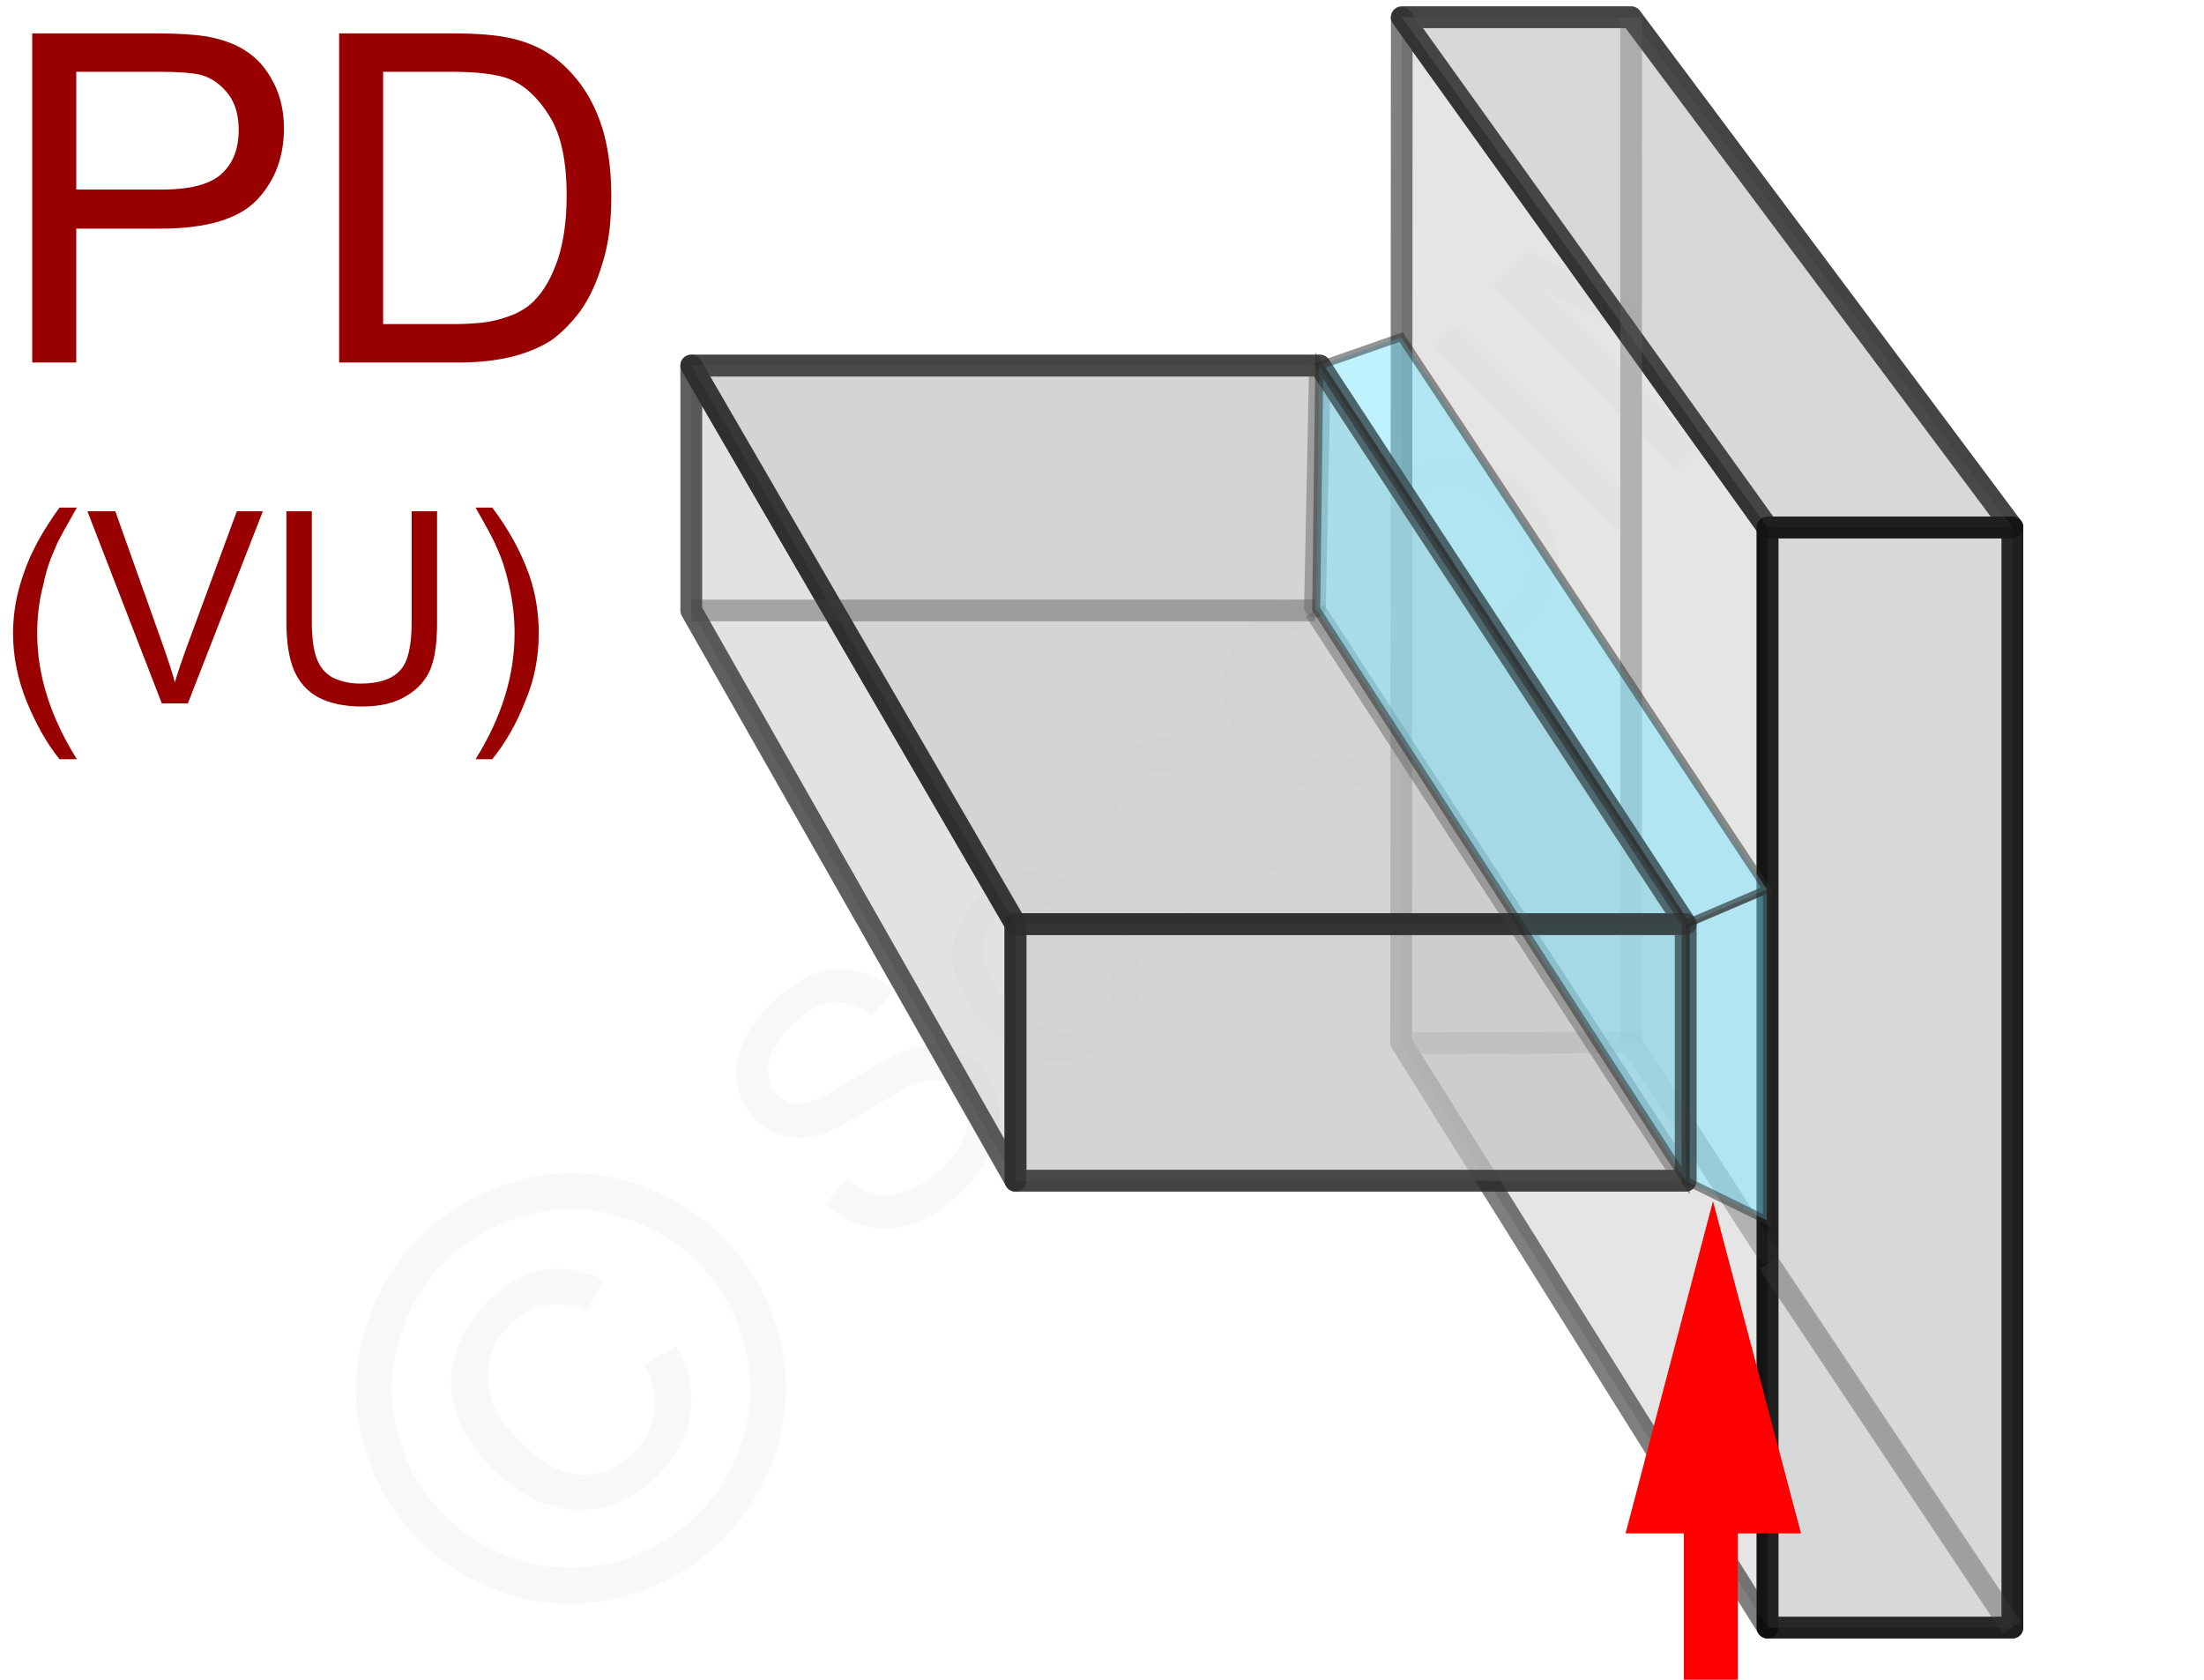
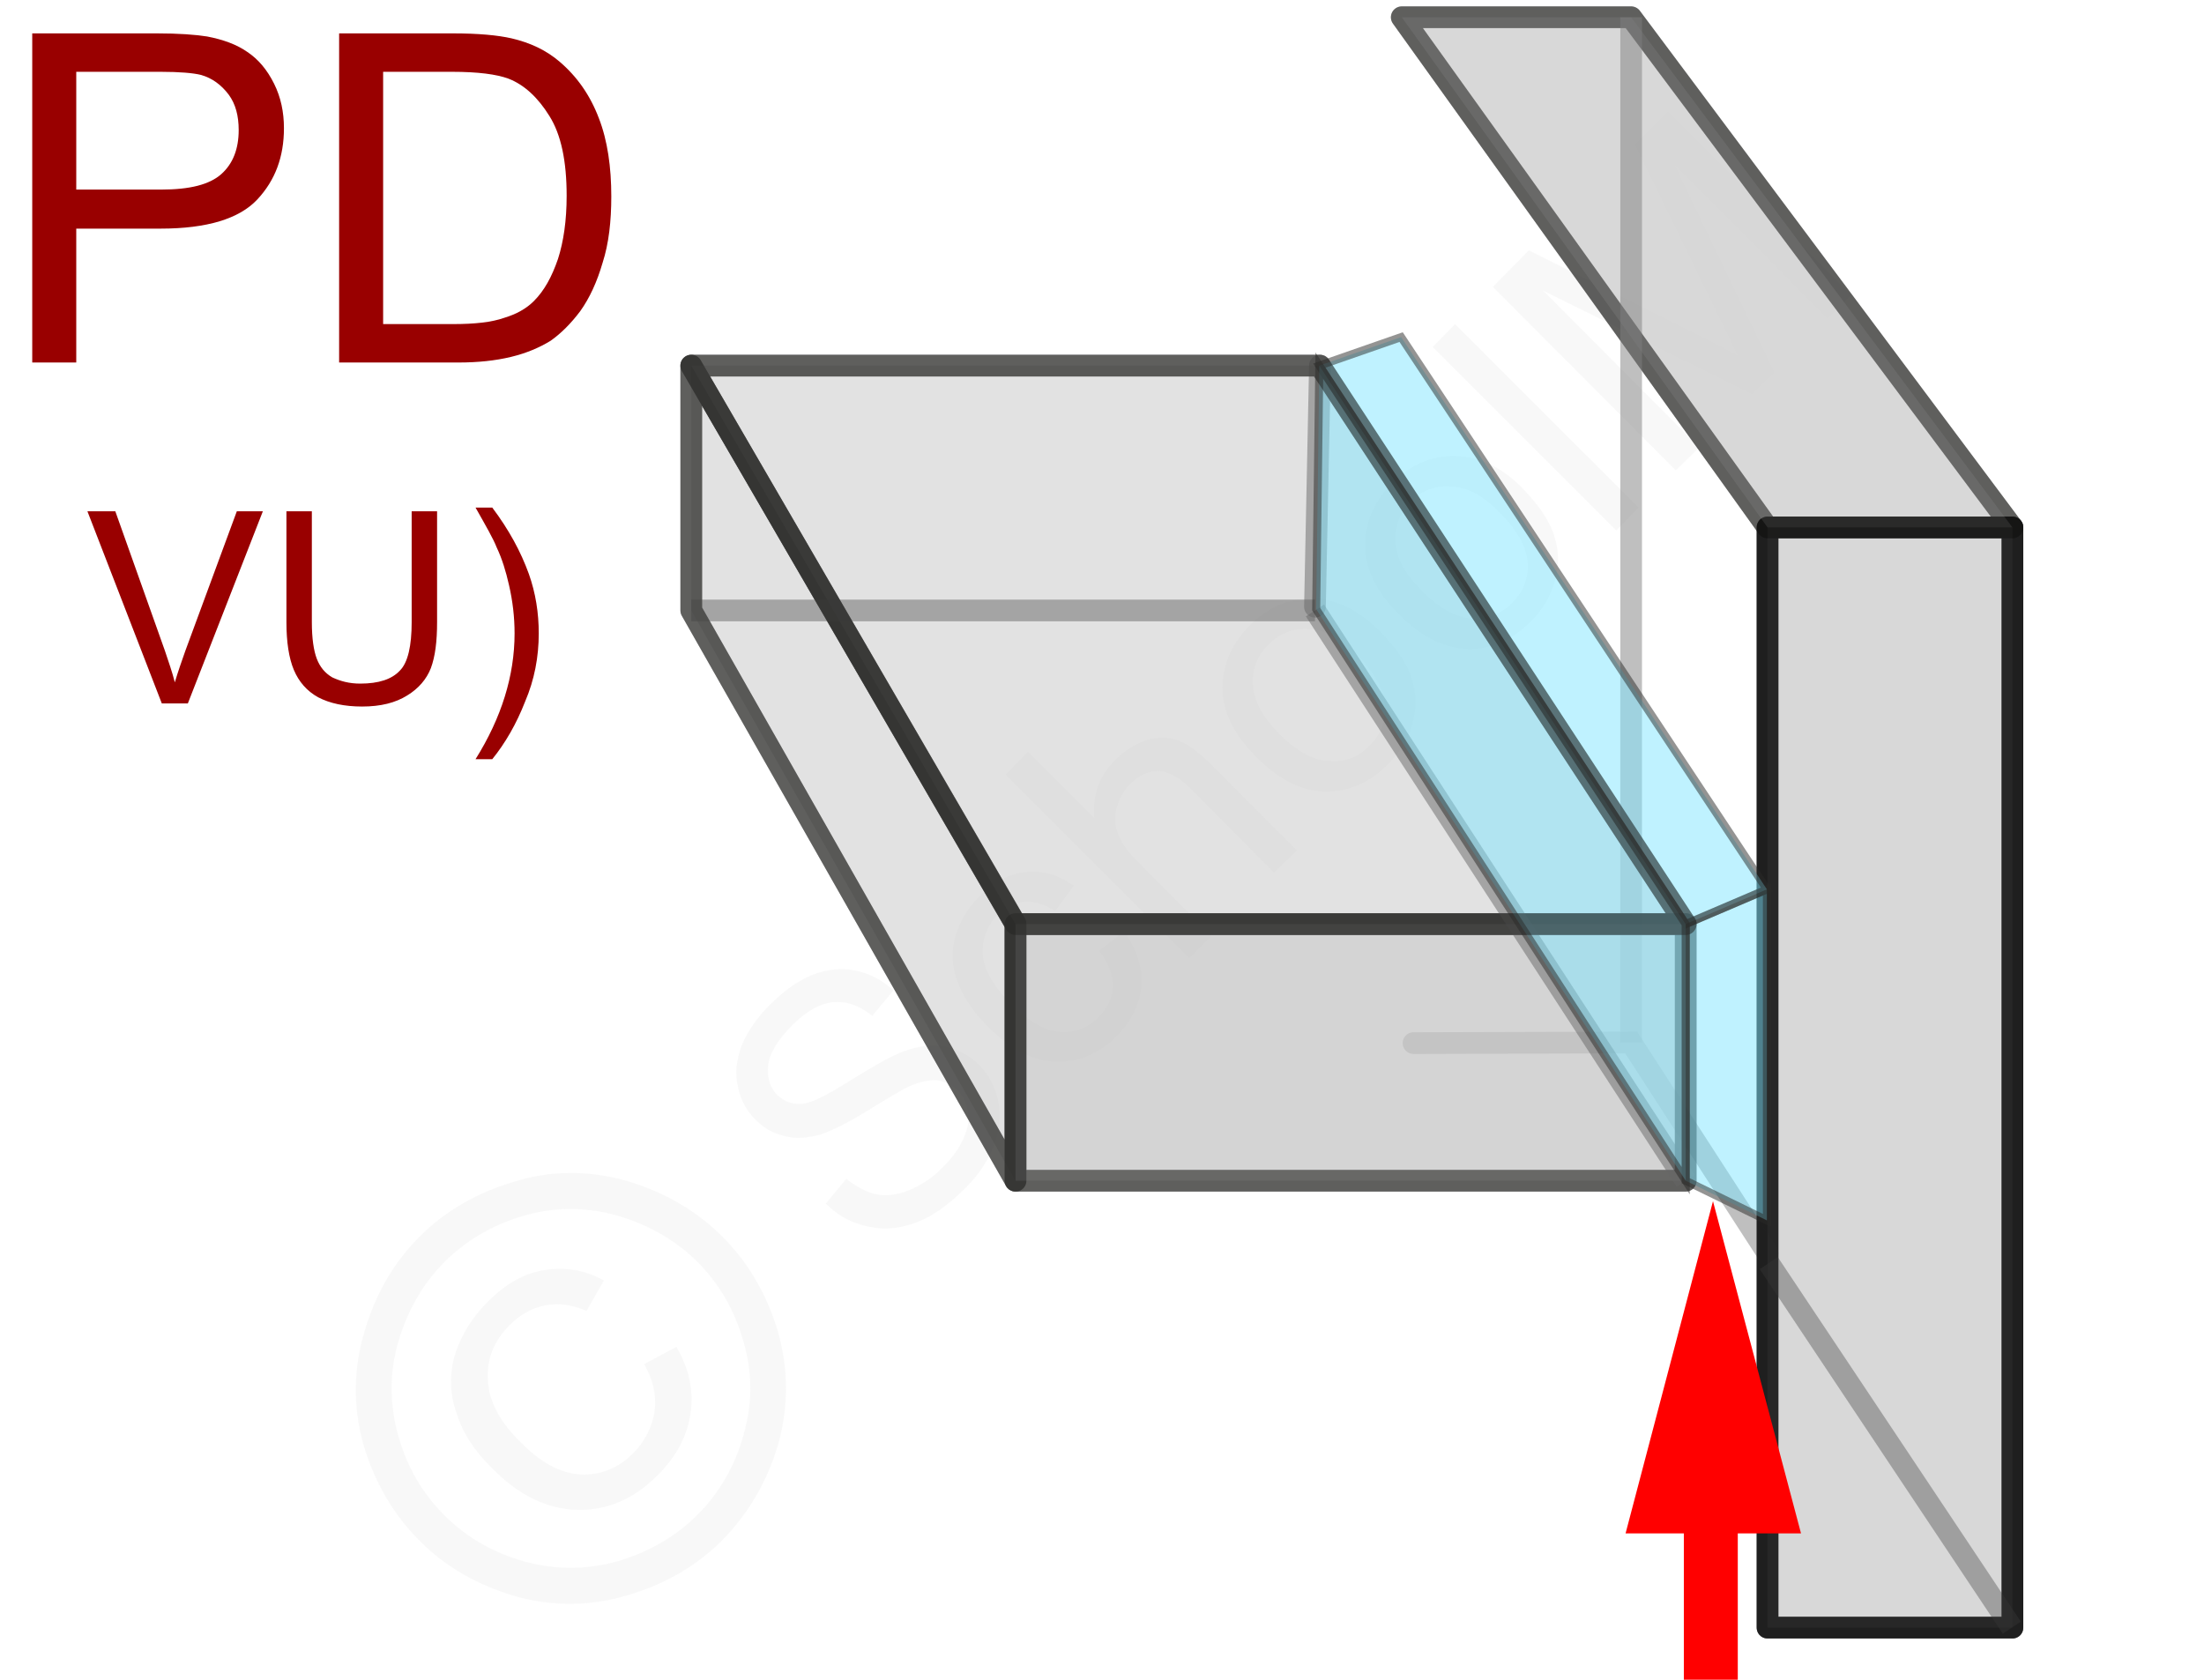
<svg xmlns="http://www.w3.org/2000/svg" width="240px" height="183px" style="shape-rendering:geometricPrecision;text-rendering:geometricPrecision;image-rendering:optimizeQuality;fill-rule:evenodd;clip-rule:evenodd" viewBox="0 0 35.55 27.09">
  <g id="Ebene_x0020_1">
    <g id="_1122593952">
      <g>
        <g>
          <g>
            <path d="M13.32 19.41l0.33 -0.4c0.17,0.13 0.33,0.22 0.49,0.25 0.16,0.03 0.34,0.01 0.53,-0.07 0.19,-0.08 0.38,-0.2 0.54,-0.37 0.15,-0.15 0.26,-0.3 0.33,-0.46 0.07,-0.16 0.1,-0.3 0.07,-0.44 -0.02,-0.13 -0.07,-0.25 -0.17,-0.34 -0.09,-0.09 -0.2,-0.14 -0.32,-0.16 -0.12,-0.01 -0.27,0.02 -0.44,0.09 -0.11,0.05 -0.33,0.18 -0.67,0.39 -0.34,0.21 -0.59,0.33 -0.76,0.39 -0.21,0.06 -0.41,0.08 -0.59,0.03 -0.18,-0.04 -0.33,-0.12 -0.47,-0.26 -0.15,-0.15 -0.25,-0.33 -0.29,-0.55 -0.05,-0.21 -0.02,-0.43 0.07,-0.67 0.1,-0.23 0.25,-0.44 0.45,-0.64 0.22,-0.22 0.44,-0.38 0.68,-0.48 0.24,-0.09 0.47,-0.12 0.7,-0.07 0.23,0.05 0.43,0.15 0.61,0.32l-0.34 0.41c-0.21,-0.17 -0.42,-0.24 -0.63,-0.22 -0.21,0.02 -0.43,0.14 -0.66,0.37 -0.24,0.24 -0.37,0.46 -0.39,0.65 -0.02,0.2 0.03,0.36 0.15,0.48 0.11,0.1 0.23,0.15 0.38,0.14 0.14,0 0.41,-0.13 0.8,-0.38 0.39,-0.24 0.67,-0.4 0.84,-0.46 0.25,-0.1 0.48,-0.12 0.69,-0.08 0.2,0.04 0.38,0.13 0.54,0.29 0.16,0.16 0.26,0.35 0.31,0.58 0.05,0.23 0.02,0.47 -0.07,0.72 -0.09,0.24 -0.24,0.47 -0.45,0.68 -0.27,0.27 -0.53,0.46 -0.79,0.56 -0.26,0.1 -0.52,0.13 -0.78,0.07 -0.26,-0.05 -0.49,-0.17 -0.69,-0.37zm4.41 -4.08l0.4 -0.31c0.21,0.29 0.3,0.58 0.28,0.88 -0.03,0.3 -0.16,0.56 -0.39,0.8 -0.29,0.29 -0.62,0.43 -0.99,0.42 -0.37,-0.01 -0.73,-0.2 -1.09,-0.56 -0.23,-0.23 -0.4,-0.47 -0.49,-0.72 -0.1,-0.25 -0.11,-0.5 -0.04,-0.74 0.07,-0.24 0.2,-0.46 0.38,-0.64 0.23,-0.23 0.48,-0.37 0.75,-0.4 0.26,-0.03 0.52,0.04 0.78,0.22l-0.3 0.41c-0.17,-0.11 -0.34,-0.16 -0.5,-0.15 -0.16,0.01 -0.3,0.08 -0.42,0.2 -0.18,0.18 -0.26,0.4 -0.25,0.65 0.02,0.24 0.17,0.51 0.45,0.79 0.29,0.29 0.55,0.44 0.79,0.46 0.24,0.02 0.45,-0.06 0.63,-0.24 0.14,-0.14 0.22,-0.3 0.23,-0.48 0.01,-0.19 -0.07,-0.38 -0.22,-0.59zm1.45 0.12l-2.96 -2.96 0.36 -0.37 1.07 1.07c-0.03,-0.37 0.08,-0.68 0.34,-0.94 0.16,-0.16 0.33,-0.26 0.51,-0.32 0.18,-0.05 0.35,-0.05 0.51,0.01 0.16,0.06 0.34,0.2 0.55,0.41l1.36 1.36 -0.37 0.36 -1.35 -1.36c-0.18,-0.18 -0.35,-0.27 -0.51,-0.28 -0.17,0 -0.32,0.07 -0.46,0.21 -0.11,0.11 -0.18,0.24 -0.22,0.39 -0.04,0.15 -0.03,0.29 0.03,0.43 0.05,0.13 0.16,0.29 0.33,0.45l1.17 1.18 -0.36 0.36zm1.09 -3.24c-0.4,-0.4 -0.58,-0.8 -0.55,-1.21 0.03,-0.35 0.17,-0.65 0.44,-0.92 0.29,-0.29 0.63,-0.44 1.01,-0.43 0.38,0 0.74,0.18 1.08,0.52 0.27,0.27 0.45,0.53 0.52,0.77 0.08,0.24 0.08,0.49 0.01,0.73 -0.07,0.25 -0.2,0.46 -0.39,0.65 -0.3,0.3 -0.64,0.45 -1.01,0.44 -0.38,0 -0.75,-0.19 -1.11,-0.55zm0.37 -0.37c0.28,0.27 0.54,0.42 0.8,0.43 0.25,0.02 0.47,-0.06 0.65,-0.25 0.18,-0.18 0.27,-0.4 0.25,-0.65 -0.02,-0.26 -0.17,-0.53 -0.45,-0.81 -0.26,-0.27 -0.52,-0.41 -0.78,-0.42 -0.25,-0.02 -0.47,0.07 -0.65,0.25 -0.18,0.18 -0.27,0.4 -0.25,0.65 0.01,0.26 0.16,0.52 0.43,0.8zm1.93 -1.93c-0.4,-0.4 -0.58,-0.8 -0.55,-1.22 0.03,-0.34 0.17,-0.64 0.44,-0.91 0.29,-0.29 0.63,-0.44 1.01,-0.43 0.38,0 0.74,0.17 1.08,0.51 0.27,0.28 0.45,0.54 0.52,0.78 0.08,0.24 0.08,0.48 0.01,0.73 -0.07,0.24 -0.2,0.46 -0.39,0.65 -0.3,0.3 -0.64,0.45 -1.01,0.44 -0.38,-0.01 -0.75,-0.19 -1.11,-0.55zm0.37 -0.38c0.28,0.28 0.54,0.42 0.8,0.44 0.25,0.02 0.47,-0.07 0.65,-0.25 0.18,-0.18 0.27,-0.4 0.25,-0.66 -0.02,-0.25 -0.17,-0.52 -0.45,-0.8 -0.26,-0.27 -0.52,-0.41 -0.78,-0.42 -0.25,-0.02 -0.47,0.06 -0.65,0.24 -0.18,0.19 -0.27,0.4 -0.25,0.66 0.01,0.26 0.16,0.52 0.43,0.79zm3.13 -0.98l-2.96 -2.96 0.36 -0.37 2.96 2.96 -0.36 0.37zm0.96 -0.97l-2.95 -2.96 0.58 -0.59 2.8 1.4c0.25,0.13 0.45,0.23 0.57,0.3 -0.07,-0.15 -0.17,-0.36 -0.31,-0.64l-1.35 -2.77 0.53 -0.53 2.96 2.96 -0.38 0.38 -2.47 -2.48 1.61 3.35 -0.36 0.35 -3.37 -1.67 2.52 2.53 -0.38 0.37z" style="fill:#e6e6e6;fill-rule:nonzero;fill-opacity:.251" />
            <path d="M6.77 19.94c0.41,-0.41 0.91,-0.7 1.51,-0.88 0.6,-0.19 1.21,-0.19 1.82,-0.02 0.61,0.18 1.13,0.48 1.55,0.9 0.43,0.43 0.72,0.94 0.9,1.54 0.17,0.61 0.17,1.21 0,1.82 -0.18,0.6 -0.48,1.11 -0.9,1.54 -0.42,0.42 -0.94,0.72 -1.54,0.89 -0.6,0.18 -1.21,0.18 -1.81,0.01 -0.6,-0.18 -1.12,-0.47 -1.54,-0.9 -0.42,-0.42 -0.72,-0.94 -0.9,-1.55 -0.17,-0.61 -0.16,-1.22 0.02,-1.82 0.18,-0.61 0.47,-1.11 0.89,-1.53zm0.4 0.41c-0.34,0.34 -0.59,0.77 -0.74,1.27 -0.15,0.5 -0.15,1.01 -0.01,1.52 0.14,0.51 0.39,0.94 0.75,1.3 0.35,0.35 0.78,0.6 1.28,0.74 0.5,0.14 1.01,0.14 1.51,0 0.5,-0.15 0.93,-0.39 1.29,-0.75 0.35,-0.35 0.6,-0.78 0.74,-1.28 0.15,-0.51 0.15,-1.01 0,-1.52 -0.14,-0.5 -0.39,-0.93 -0.74,-1.28 -0.35,-0.35 -0.79,-0.6 -1.3,-0.75 -0.51,-0.14 -1.01,-0.14 -1.52,0.01 -0.5,0.15 -0.92,0.4 -1.26,0.74zm3.22 1.65l0.52 -0.28c0.2,0.34 0.28,0.69 0.23,1.06 -0.05,0.37 -0.23,0.71 -0.53,1.01 -0.38,0.38 -0.81,0.57 -1.29,0.56 -0.49,-0.01 -0.95,-0.23 -1.38,-0.67 -0.29,-0.28 -0.48,-0.58 -0.58,-0.9 -0.11,-0.32 -0.11,-0.64 -0.02,-0.94 0.1,-0.31 0.27,-0.59 0.53,-0.85 0.29,-0.29 0.59,-0.46 0.92,-0.51 0.33,-0.05 0.65,0 0.95,0.17l-0.28 0.49c-0.23,-0.1 -0.45,-0.13 -0.66,-0.09 -0.22,0.04 -0.41,0.15 -0.58,0.32 -0.25,0.25 -0.37,0.54 -0.35,0.88 0.01,0.34 0.19,0.68 0.52,1 0.33,0.34 0.65,0.51 0.98,0.53 0.32,0.01 0.6,-0.1 0.84,-0.34 0.2,-0.2 0.31,-0.43 0.35,-0.69 0.03,-0.26 -0.03,-0.51 -0.17,-0.75z" style="fill:#e6e6e6;fill-rule:nonzero;fill-opacity:.251" />
          </g>
          <polygon points="0,0 35.55,0 35.55,26.71 0,26.71" style="fill:none" />
        </g>
        <path d="M0.52 5.84l0 -5.31 2.01 0c0.35,0 0.62,0.02 0.81,0.05 0.26,0.05 0.48,0.13 0.65,0.25 0.18,0.12 0.32,0.29 0.43,0.51 0.11,0.22 0.16,0.46 0.16,0.72 0,0.46 -0.14,0.84 -0.43,1.15 -0.29,0.31 -0.81,0.47 -1.56,0.47l-1.36 0 0 2.16 -0.71 0zm0.71 -2.79l1.37 0c0.46,0 0.78,-0.08 0.97,-0.25 0.19,-0.17 0.28,-0.41 0.28,-0.71 0,-0.23 -0.05,-0.42 -0.16,-0.57 -0.12,-0.16 -0.27,-0.27 -0.45,-0.32 -0.12,-0.03 -0.34,-0.05 -0.65,-0.05l-1.36 0 0 1.9z" style="fill:#900;fill-rule:nonzero" />
        <path id="1" d="M5.47 5.84l0 -5.31 1.83 0c0.42,0 0.73,0.03 0.95,0.08 0.3,0.07 0.56,0.19 0.78,0.38 0.28,0.24 0.49,0.54 0.63,0.91 0.14,0.36 0.2,0.79 0.2,1.26 0,0.4 -0.04,0.76 -0.14,1.07 -0.09,0.31 -0.21,0.57 -0.36,0.78 -0.15,0.2 -0.31,0.36 -0.48,0.48 -0.18,0.11 -0.39,0.2 -0.64,0.26 -0.25,0.06 -0.53,0.09 -0.85,0.09l-1.92 0zm0.71 -0.62l1.13 0c0.35,0 0.62,-0.03 0.82,-0.1 0.2,-0.06 0.36,-0.15 0.48,-0.27 0.17,-0.17 0.29,-0.39 0.39,-0.68 0.09,-0.28 0.14,-0.62 0.14,-1.02 0,-0.56 -0.09,-0.99 -0.28,-1.29 -0.18,-0.29 -0.4,-0.5 -0.66,-0.6 -0.19,-0.07 -0.49,-0.11 -0.91,-0.11l-1.11 0 0 4.07z" style="fill:#900;fill-rule:nonzero" />
-         <path id="2" d="M0.96 12.24c-0.21,-0.26 -0.38,-0.57 -0.53,-0.93 -0.14,-0.35 -0.22,-0.72 -0.22,-1.1 0,-0.33 0.06,-0.65 0.17,-0.96 0.12,-0.36 0.32,-0.71 0.58,-1.07l0.28 0c-0.17,0.3 -0.29,0.51 -0.34,0.63 -0.09,0.2 -0.16,0.4 -0.2,0.61 -0.07,0.26 -0.1,0.53 -0.1,0.79 0,0.68 0.22,1.36 0.64,2.03l-0.28 0z" style="fill:#900;fill-rule:nonzero" />
        <path id="3" d="M2.61 11.34l-1.2 -3.1 0.45 0 0.8 2.25c0.06,0.18 0.12,0.35 0.16,0.51 0.05,-0.17 0.11,-0.34 0.17,-0.51l0.83 -2.25 0.42 0 -1.21 3.1 -0.42 0z" style="fill:#900;fill-rule:nonzero" />
        <path id="4" d="M6.64 8.24l0.41 0 0 1.79c0,0.31 -0.03,0.55 -0.1,0.74 -0.07,0.18 -0.2,0.33 -0.38,0.44 -0.19,0.12 -0.43,0.18 -0.73,0.18 -0.28,0 -0.52,-0.05 -0.71,-0.15 -0.18,-0.1 -0.31,-0.25 -0.39,-0.44 -0.08,-0.19 -0.12,-0.45 -0.12,-0.77l0 -1.79 0.41 0 0 1.79c0,0.26 0.03,0.46 0.08,0.59 0.05,0.13 0.13,0.23 0.25,0.3 0.13,0.06 0.27,0.1 0.45,0.1 0.3,0 0.51,-0.07 0.64,-0.21 0.13,-0.13 0.19,-0.4 0.19,-0.78l0 -1.79z" style="fill:#900;fill-rule:nonzero" />
        <path id="5" d="M7.94 12.24l-0.27 0c0.42,-0.67 0.63,-1.35 0.63,-2.03 0,-0.26 -0.03,-0.52 -0.09,-0.78 -0.05,-0.22 -0.11,-0.42 -0.2,-0.61 -0.05,-0.13 -0.17,-0.34 -0.34,-0.64l0.27 0c0.27,0.36 0.46,0.71 0.59,1.07 0.11,0.31 0.16,0.63 0.16,0.96 0,0.38 -0.07,0.75 -0.22,1.1 -0.14,0.36 -0.32,0.67 -0.53,0.93z" style="fill:#900;fill-rule:nonzero" />
      </g>
      <g>
        <g>
          <g>
            <g>
              <polygon points="28.51,26.25 28.51,8.5 32.46,8.5 32.46,26.25" style="fill:#ccc;fill-opacity:.502;stroke:#000;stroke-width:.35;stroke-linecap:round;stroke-linejoin:round;stroke-miterlimit:22.926;stroke-opacity:.502" />
-               <polygon points="22.6,16.81 22.61,0.28 28.51,8.5 28.51,26.25" style="fill:#ccc;fill-opacity:.502;stroke:#000;stroke-width:.35;stroke-linecap:round;stroke-linejoin:round;stroke-miterlimit:22.926;stroke-opacity:.502" />
              <polygon points="28.51,8.5 22.61,0.27 26.31,0.27 32.46,8.5" style="fill:#ccc;fill-opacity:.502;stroke:#2b2a29;stroke-width:.35;stroke-linecap:round;stroke-linejoin:round;stroke-miterlimit:22.926;stroke-opacity:.502" />
              <polyline points="28.51,20.21 26.31,16.81 22.8,16.82" style="fill:none;stroke:gray;stroke-width:.35;stroke-linecap:round;stroke-miterlimit:22.926;stroke-opacity:.502" />
              <polygon points="28.51,26.25 28.51,8.5 32.46,8.5 32.46,26.25" style="fill:#ccc;fill-opacity:.502;stroke:#000;stroke-width:.35;stroke-linecap:round;stroke-linejoin:round;stroke-miterlimit:22.926;stroke-opacity:.502" />
              <polygon points="28.51,8.5 22.61,0.27 26.31,0.27 32.46,8.5" style="fill:#ccc;fill-opacity:.502;stroke:#2b2a29;stroke-width:.35;stroke-linecap:round;stroke-linejoin:round;stroke-miterlimit:22.926;stroke-opacity:.502" />
              <line x1="32.45" y1="26.25" x2="28.53" y2="20.37" style="fill:none;stroke:#666;stroke-width:.35;stroke-miterlimit:22.926;stroke-opacity:.502" />
              <line x1="26.31" y1="16.81" x2="26.31" y2="0.27" style="fill:none;stroke:gray;stroke-width:.35;stroke-miterlimit:22.926;stroke-opacity:.502" />
            </g>
-             <polygon points="28.51,8.5 22.61,0.27 26.31,0.27 32.46,8.5" style="fill:none;stroke:#2b2a29;stroke-width:.35;stroke-linecap:round;stroke-linejoin:round;stroke-miterlimit:22.926;stroke-opacity:.502" />
            <polygon points="28.51,26.25 28.51,8.5 32.46,8.5 32.46,26.25" style="fill:none;stroke:#000;stroke-width:.35;stroke-linecap:round;stroke-linejoin:round;stroke-miterlimit:22.926;stroke-opacity:.502" />
          </g>
          <polygon points="16.38,19.04 11.15,9.84 11.15,5.89 16.38,14.9" style="fill:#c5c6c6;fill-opacity:.502;stroke:#2b2a29;stroke-width:.35;stroke-linecap:round;stroke-linejoin:round;stroke-miterlimit:22.926;stroke-opacity:.502" />
          <polygon points="27.19,19.04 16.38,19.04 16.38,14.9 27.19,14.9" style="fill:#c5c6c6;fill-opacity:.502;stroke:#2b2a29;stroke-width:.35;stroke-linecap:round;stroke-linejoin:round;stroke-miterlimit:22.926;stroke-opacity:.502" />
-           <polygon points="27.19,14.9 16.38,14.9 11.15,5.89 21.29,5.89" style="fill:#c5c6c6;fill-opacity:.502;stroke:#2b2a29;stroke-width:.35;stroke-linecap:round;stroke-linejoin:round;stroke-miterlimit:22.926;stroke-opacity:.502" />
          <polygon points="27.19,14.9 16.38,14.9 11.15,5.89 21.29,5.89" style="fill:#c5c6c6;fill-opacity:.502;stroke:#2b2a29;stroke-width:.35;stroke-linecap:round;stroke-linejoin:round;stroke-miterlimit:22.926;stroke-opacity:.502" />
          <polygon points="27.19,19.04 16.38,19.04 16.38,14.9 27.19,14.9" style="fill:#c5c6c6;fill-opacity:.502;stroke:#2b2a29;stroke-width:.35;stroke-linecap:round;stroke-linejoin:round;stroke-miterlimit:22.926;stroke-opacity:.502" />
          <line x1="21.21" y1="9.78" x2="21.29" y2="5.89" style="fill:none;stroke:#666;stroke-width:.35;stroke-linecap:round;stroke-miterlimit:22.926;stroke-opacity:.502" />
          <line x1="11.15" y1="9.84" x2="21.21" y2="9.84" style="fill:none;stroke:#666;stroke-width:.35;stroke-miterlimit:22.926;stroke-opacity:.502" />
          <line x1="27.19" y1="19.04" x2="21.21" y2="9.84" style="fill:none;stroke:#666;stroke-width:.35;stroke-miterlimit:22.926;stroke-opacity:.502" />
          <polygon points="16.38,19.04 11.15,9.84 11.15,5.89 16.38,14.89" style="fill:none;stroke:#2b2a29;stroke-width:.35;stroke-linecap:round;stroke-linejoin:round;stroke-miterlimit:22.926;stroke-opacity:.502" />
          <g>
            <polygon points="28.5,19.68 28.5,14.34 27.19,14.9 27.19,19.04" style="fill:#7fe6ff;fill-opacity:.502;stroke:#2b2a29;stroke-width:.13;stroke-miterlimit:22.926;stroke-opacity:.502" />
            <polygon points="28.5,14.34 22.6,5.43 21.28,5.89 27.19,14.9" style="fill:#7fe6ff;fill-opacity:.502;stroke:#2b2a29;stroke-width:.13;stroke-miterlimit:22.926;stroke-opacity:.502" />
            <polygon points="27.19,19.04 27.19,14.9 21.28,5.89 21.23,9.82" style="fill:#7fe6ff;fill-opacity:.502;stroke:#2b2a29;stroke-width:.13;stroke-miterlimit:22.926;stroke-opacity:.502" />
          </g>
          <polygon points="27.19,14.9 16.38,14.9 11.15,5.89 21.29,5.89" style="fill:none;stroke:#2b2a29;stroke-width:.35;stroke-linecap:round;stroke-linejoin:round;stroke-miterlimit:22.926;stroke-opacity:.502" />
-           <polygon points="27.19,19.04 16.38,19.04 16.38,14.9 27.19,14.9" style="fill:none;stroke:#2b2a29;stroke-width:.35;stroke-linecap:round;stroke-linejoin:round;stroke-miterlimit:22.926;stroke-opacity:.502" />
        </g>
        <g>
          <path d="M28.03 24.45l0 2.64 -0.87 0 0 -2.64 0.87 0zm-0.4 -5.08l1.42 5.36 -2.83 0 1.41 -5.36z" style="fill:red;fill-rule:nonzero" />
        </g>
      </g>
    </g>
  </g>
</svg>